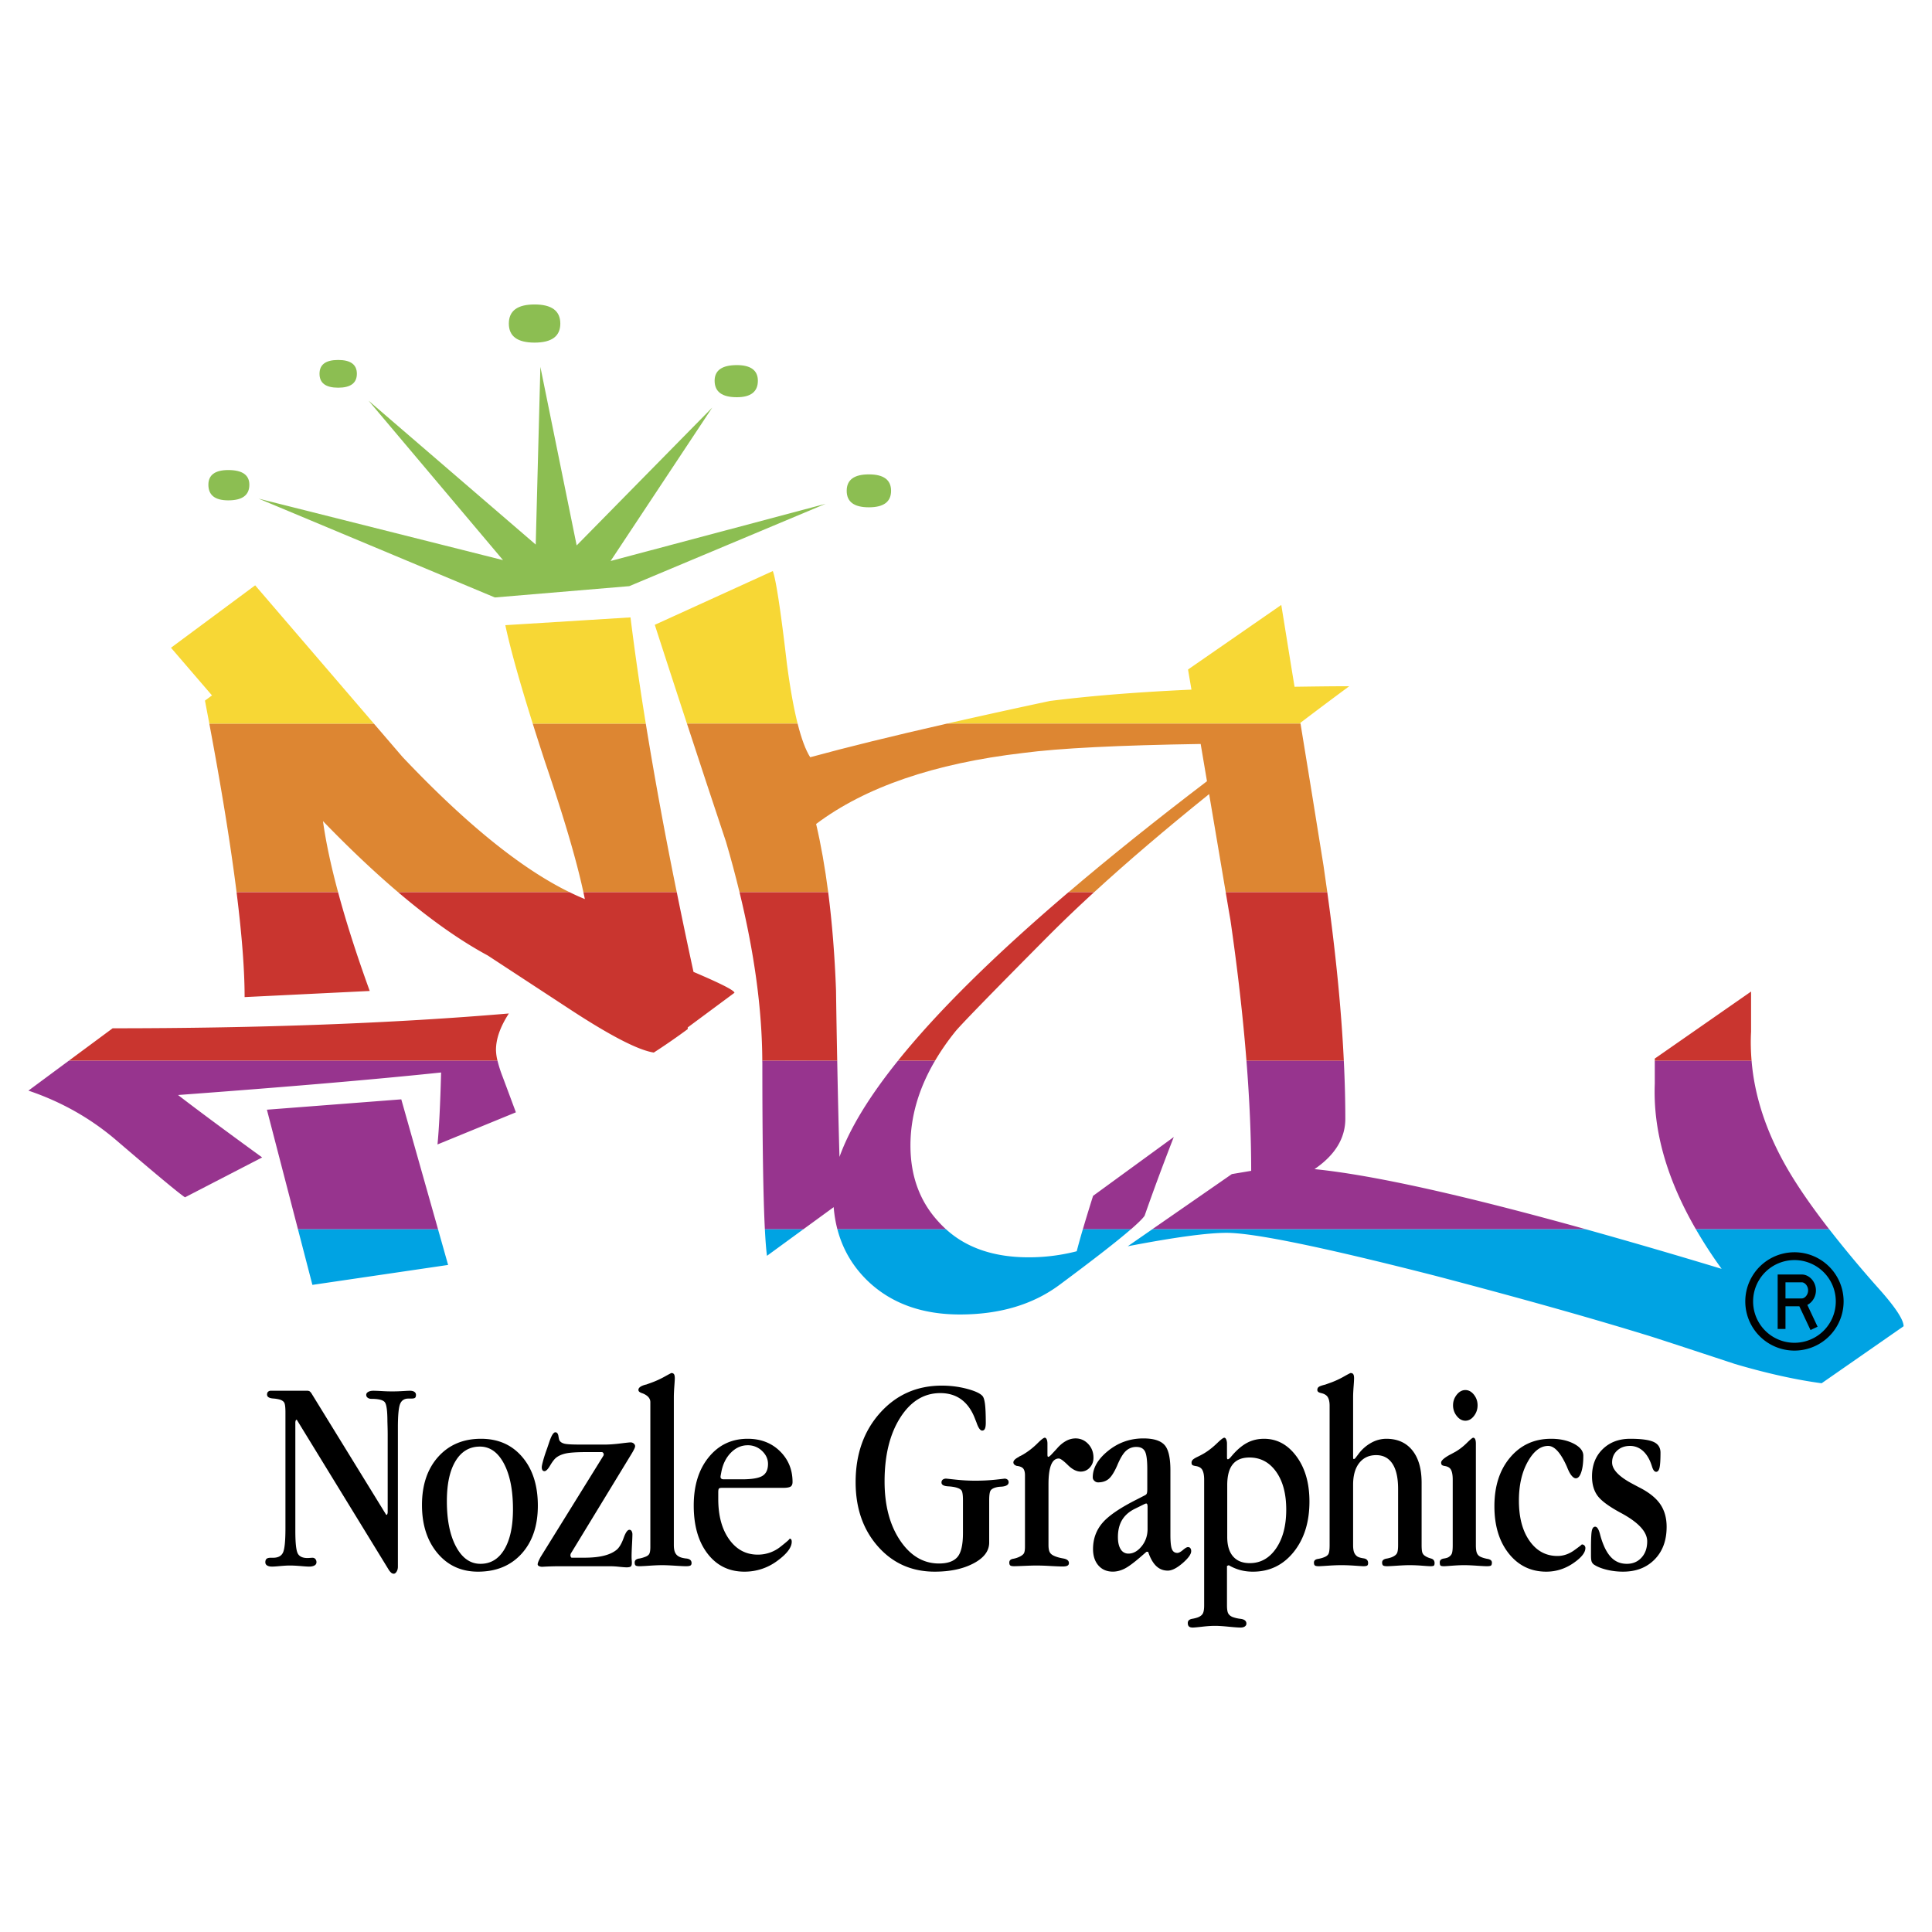
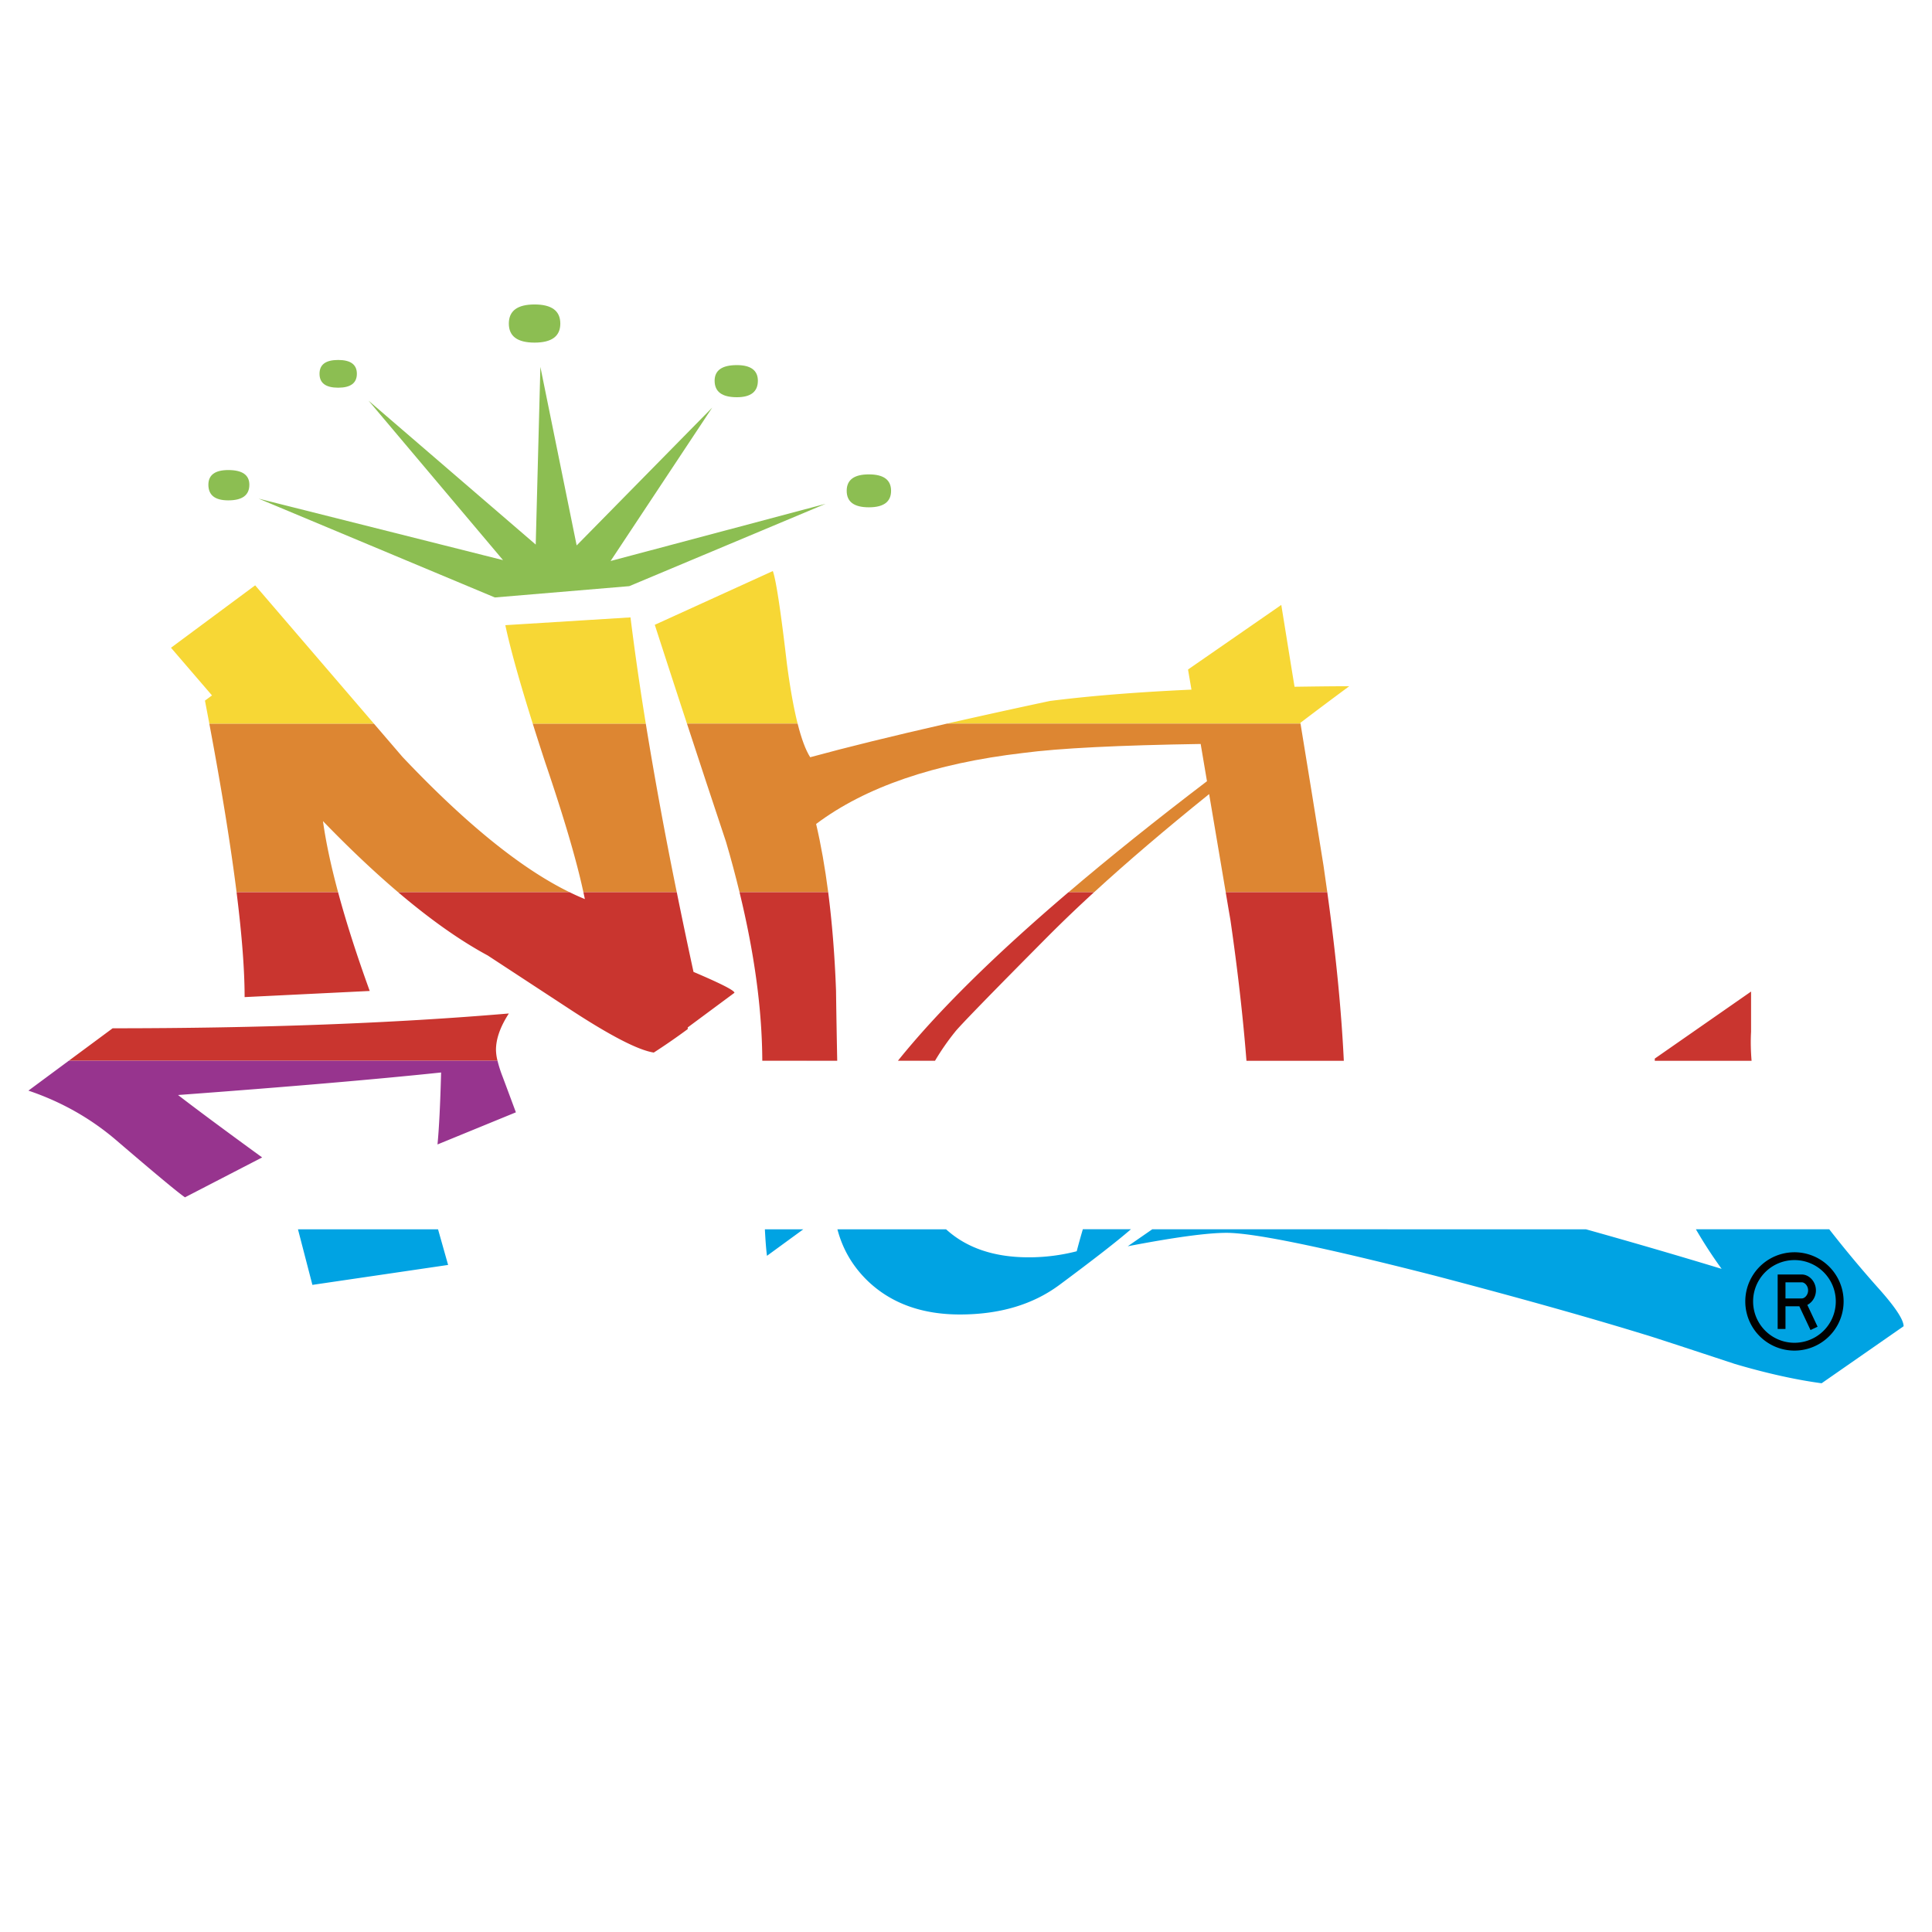
<svg xmlns="http://www.w3.org/2000/svg" width="2500" height="2500" viewBox="0 0 192.756 192.756">
-   <path fill-rule="evenodd" clip-rule="evenodd" fill="#fff" d="M0 0h192.756v192.756H0V0z" />
-   <path d="M27.04 138.754h3.563a.58.58 0 0 1 .27.045.772.772 0 0 1 .203.219l7.442 12.092c.018.018.036.027.054.027.027 0 .052-.029.075-.09a.584.584 0 0 0 .033-.209v-7.617c0-.307-.004-.617-.014-.928-.008-.311-.014-.471-.014-.482 0-1.057-.087-1.695-.264-1.916-.176-.221-.626-.332-1.348-.332a.593.593 0 0 1-.354-.109c-.099-.074-.148-.17-.148-.289s.065-.217.196-.295c.13-.076.304-.115.521-.115.145 0 .426.01.845.033a16.626 16.626 0 0 0 2.076 0c.378-.023.617-.033.716-.033.189 0 .338.035.446.107a.35.35 0 0 1 .163.303c0 .146-.032.246-.096.295-.063.051-.189.076-.379.076h-.284c-.397 0-.671.176-.82.527-.149.354-.224 1.148-.224 2.387v13.867c0 .18-.042.34-.127.482-.085.141-.181.211-.289.211a.404.404 0 0 1-.262-.109 1.38 1.38 0 0 1-.261-.326l-9.131-14.898c-.019-.018-.037-.027-.055-.027-.026 0-.052.029-.074.09a.584.584 0 0 0-.033.209V152.749c0 1.176.079 1.918.236 2.23.157.311.484.467.979.467.055 0 .138-.004.25-.014.113-.008.195-.014.25-.014.117 0 .211.041.284.127a.473.473 0 0 1 .108.322c0 .139-.066.246-.197.32-.132.074-.311.113-.538.113-.146 0-.43-.018-.856-.055-.427-.035-.78-.053-1.062-.053-.245 0-.564.018-.958.053-.395.037-.669.055-.823.055-.208 0-.371-.039-.489-.113a.357.357 0 0 1-.177-.32c0-.158.041-.273.122-.344.083-.07.219-.105.41-.105h.246c.482 0 .808-.166.975-.5.168-.336.253-1.152.253-2.453v-11.533c0-.5-.037-.822-.109-.967-.073-.145-.223-.254-.449-.328a3.407 3.407 0 0 0-.639-.107c-.426-.027-.639-.158-.639-.395 0-.119.034-.213.102-.279a.404.404 0 0 1 .295-.102zM50.281 146.029c.599 1.133.898 2.648.898 4.547 0 1.707-.286 3.043-.858 4.004-.572.963-1.367 1.443-2.385 1.443-1.009 0-1.821-.568-2.433-1.707s-.919-2.652-.919-4.539c0-1.729.291-3.066.872-4.018.581-.953 1.389-1.432 2.426-1.432.999.001 1.8.569 2.399 1.702zm-6.632 8.932c1.03 1.23 2.378 1.844 4.042 1.844 1.817 0 3.267-.598 4.349-1.791 1.08-1.193 1.621-2.791 1.621-4.791 0-2.018-.516-3.635-1.547-4.85-1.031-1.219-2.405-1.826-4.125-1.826-1.773 0-3.197.602-4.274 1.805-1.075 1.203-1.614 2.805-1.614 4.803.001 1.974.517 3.574 1.548 4.806zM57.874 144.125h2.454c.454 0 .972-.037 1.553-.109s.927-.109 1.036-.109a.47.47 0 0 1 .313.115c.09.078.136.166.136.266a.757.757 0 0 1-.084.266c-.058.123-.137.27-.241.443l-6.02 9.885a.504.504 0 0 0-.11.274.39.39 0 0 0 .041.176c.027.055.06.08.096.08h1.22c.795 0 1.462-.066 2-.203.537-.135.964-.34 1.282-.611.253-.227.477-.613.671-1.156.194-.545.386-.814.576-.814.09 0 .163.041.216.127a.647.647 0 0 1 .082.348c0 .172-.014.51-.041 1.014-.027.504-.041.914-.041 1.23 0 .072.004.17.014.297.009.127.014.221.014.283 0 .189-.04.311-.116.365-.077.055-.215.082-.413.082-.127 0-.372-.02-.732-.055a9.172 9.172 0 0 0-.908-.055h-4.963a29.707 29.707 0 0 0-1.793.054.743.743 0 0 1-.344-.068c-.085-.045-.128-.104-.128-.174 0-.072.024-.168.072-.285.049-.115.121-.266.217-.445l6.248-10.076a.365.365 0 0 0 .047-.104.325.325 0 0 0 .007-.059.25.25 0 0 0-.061-.158c-.041-.051-.084-.074-.129-.074h-1.437c-1.003 0-1.711.043-2.122.129s-.743.229-.996.428c-.181.146-.382.406-.604.783-.221.375-.409.562-.562.562-.091 0-.159-.033-.204-.102a.522.522 0 0 1-.068-.293c0-.109.048-.334.143-.678.094-.346.224-.738.386-1.184l.217-.641c.217-.652.42-.979.61-.979.163 0 .265.127.307.381.04.254.079.404.115.449.09.145.252.248.488.307.231.059.751.088 1.556.088zM67.229 139.393v14.75c0 .326.043.578.128.76.086.18.219.316.399.406.153.082.373.143.661.178.387.027.581.182.581.463 0 .117-.04.199-.115.244-.078.045-.219.068-.427.068-.19 0-.554-.016-1.091-.051s-.974-.053-1.307-.053c-.344 0-.769.018-1.274.053s-.831.051-.975.051c-.208 0-.342-.027-.4-.082-.059-.053-.088-.148-.088-.283 0-.236.162-.371.486-.406a3.06 3.06 0 0 0 .525-.15c.215-.072.362-.172.438-.299.077-.125.115-.367.115-.719V139.895c0-.373-.249-.662-.744-.869-.172-.055-.289-.109-.352-.164a.245.245 0 0 1-.094-.191c0-.225.244-.402.733-.529h.027l.49-.176a9.042 9.042 0 0 0 1.359-.617c.435-.242.662-.361.68-.361.118 0 .203.037.258.113s.082.215.082.414c0 .125-.016.398-.048.816-.031.419-.047.773-.047 1.062zM72.215 147.592c-.109 0-.189-.02-.244-.062-.054-.039-.082-.1-.082-.182v-.068l.082-.436c.153-.789.474-1.426.96-1.918.487-.488 1.042-.732 1.664-.732a2.01 2.01 0 0 1 1.434.564c.396.377.595.809.595 1.297 0 .572-.188.971-.562 1.197-.375.227-1.058.34-2.049.34h-1.798zm6.66.728c.13-.082.197-.236.197-.463 0-1.225-.42-2.248-1.261-3.074-.842-.824-1.913-1.236-3.214-1.236-1.592 0-2.887.611-3.885 1.836-.999 1.223-1.498 2.832-1.498 4.826 0 2.006.46 3.605 1.383 4.803.921 1.195 2.147 1.793 3.675 1.793a5.421 5.421 0 0 0 3.254-1.061c.976-.707 1.465-1.35 1.465-1.926 0-.107-.02-.186-.058-.236-.039-.049-.095-.074-.17-.074.09 0-.203.268-.879.799a3.598 3.598 0 0 1-2.286.799c-1.172 0-2.122-.508-2.848-1.523s-1.089-2.359-1.089-4.033v-.66c0-.197.022-.322.067-.371.046-.051.136-.074.271-.074h6.134c.364-.002.611-.045.742-.125zM96.075 152.955v-3.268c0-.514-.048-.842-.143-.98-.095-.141-.318-.25-.671-.332a4.426 4.426 0 0 0-.665-.082c-.443-.027-.663-.152-.663-.377a.36.36 0 0 1 .121-.291.55.55 0 0 1 .353-.102c.018 0 .345.035.983.104a18.48 18.48 0 0 0 1.905.102c.723 0 1.4-.035 2.033-.102.633-.068.928-.104.881-.104.127 0 .229.033.305.096.078.062.117.152.117.27 0 .242-.223.387-.67.432-.219.01-.387.025-.504.055-.318.07-.525.182-.621.332-.098.148-.145.475-.145.98v4.215c0 .836-.521 1.529-1.566 2.078-1.043.549-2.333.824-3.869.824-2.295 0-4.185-.84-5.667-2.52-1.481-1.68-2.223-3.816-2.223-6.408 0-2.789.812-5.094 2.437-6.91 1.626-1.814 3.679-2.723 6.162-2.723.866 0 1.7.105 2.499.316.798.211 1.316.449 1.55.709.117.117.203.387.258.805.053.42.08 1.043.08 1.871 0 .271-.029.471-.086.596-.059.127-.15.189-.275.189-.195 0-.389-.279-.576-.836-.082-.199-.143-.357-.188-.473-.325-.801-.773-1.406-1.342-1.816-.569-.408-1.26-.615-2.073-.615-1.627 0-2.959.82-3.999 2.457-1.039 1.639-1.558 3.758-1.558 6.355 0 2.389.516 4.35 1.547 5.885 1.031 1.535 2.326 2.303 3.883 2.303.85 0 1.461-.213 1.832-.639.372-.423.558-1.222.558-2.396zM104.504 144.033v1.068c0 .109.008.178.023.207a.07.07 0 0 0 .066.039c.047 0 .117-.045.215-.139a1.59 1.59 0 0 1 .059-.055l.557-.6c.287-.34.592-.598.91-.775a1.97 1.97 0 0 1 .967-.268c.502 0 .928.188 1.275.559.346.373.52.828.52 1.367 0 .395-.125.725-.373.988a1.182 1.182 0 0 1-.898.398c-.414 0-.842-.217-1.283-.652-.443-.436-.744-.654-.906-.654-.342 0-.6.217-.77.643-.172.43-.258 1.076-.258 1.941v6.037c0 .328.041.568.123.723.08.154.227.275.436.367.234.109.535.195.896.258.391.064.584.217.584.463 0 .119-.049.205-.148.258-.102.055-.254.082-.463.082-.234 0-.643-.016-1.223-.047a25.329 25.329 0 0 0-1.371-.049c-.316 0-.73.012-1.236.035-.508.021-.848.033-1.018.033-.209 0-.344-.027-.4-.082-.061-.053-.09-.15-.09-.285 0-.217.145-.344.432-.381a2.39 2.39 0 0 0 .607-.205c.205-.1.346-.211.418-.332.07-.123.107-.342.107-.66V147.176c0-.271-.051-.48-.15-.627-.102-.145-.295-.238-.58-.285-.008-.01-.027-.01-.055 0-.246-.072-.371-.193-.371-.363 0-.18.188-.365.559-.555l.027-.033c.107-.045.223-.104.346-.174a7.205 7.205 0 0 0 1.477-1.144c.371-.367.611-.553.721-.553.08 0 .146.057.195.166.049.111.073.251.073.425zM114.494 152.533c0 .676-.199 1.258-.596 1.744-.395.484-.834.727-1.309.727a.869.869 0 0 1-.777-.436c-.186-.291-.277-.697-.277-1.215 0-.662.135-1.223.404-1.684.271-.459.682-.828 1.23-1.109l.904-.445c.055-.027.107-.053.162-.074a.37.37 0 0 1 .121-.035c.047 0 .078.023.102.074a.742.742 0 0 1 .035.264v2.189h.001zm1.674-8.385c-.4-.424-1.098-.637-2.09-.637-1.326 0-2.5.414-3.52 1.238-1.021.826-1.533 1.709-1.533 2.646 0 .137.055.254.164.352.107.102.229.15.365.15.426 0 .775-.113 1.051-.338.275-.227.559-.67.85-1.328.295-.713.588-1.203.877-1.471a1.493 1.493 0 0 1 1.053-.398c.404 0 .688.145.846.439.156.293.234.887.234 1.781v1.977c0 .244-.02.402-.061.475-.039.072-.123.135-.25.189l-.688.355c-1.707.854-2.867 1.646-3.486 2.375-.617.73-.928 1.594-.928 2.592 0 .689.182 1.238.541 1.646.361.408.84.611 1.436.611.369 0 .746-.092 1.131-.277s.932-.586 1.645-1.201l.582-.504h.16c.217.641.486 1.115.807 1.422.322.307.707.459 1.158.459.408 0 .898-.248 1.473-.742.572-.496.859-.895.859-1.195a.487.487 0 0 0-.08-.299c-.053-.072-.135-.109-.244-.109-.107 0-.277.096-.5.289-.227.193-.412.289-.557.289-.254 0-.434-.121-.535-.363-.104-.242-.156-.719-.156-1.432v-6.447c-.001-1.272-.202-2.12-.604-2.544z" fill-rule="evenodd" clip-rule="evenodd" />
-   <path d="M122.441 148.18c0-.936.182-1.629.549-2.082.365-.455.922-.682 1.67-.682 1.102 0 1.988.475 2.662 1.42.672.945 1.006 2.207 1.006 3.781 0 1.584-.334 2.871-1.006 3.857-.674.986-1.551 1.48-2.633 1.48-.723 0-1.277-.223-1.666-.67-.389-.449-.582-1.094-.582-1.936v-5.168zm-.103-4.569c-.049-.111-.115-.168-.195-.168-.1 0-.33.174-.688.52s-.713.639-1.066.875c-.119.08-.24.156-.361.223-.121.07-.283.154-.482.254-.271.127-.451.232-.537.32-.086.084-.129.182-.129.291s.025.186.074.232c.051.045.156.08.322.107.336.047.564.178.682.395.119.217.18.537.18.963v12.553c0 .357-.041.621-.123.787s-.246.299-.488.396a3.3 3.3 0 0 1-.529.141c-.33.045-.492.188-.492.426 0 .156.037.271.115.346.078.072.203.109.377.109.135 0 .449-.029.943-.084.494-.057.922-.086 1.285-.086.336 0 .785.029 1.354.086.564.055.963.084 1.189.084.182 0 .324-.037.428-.109s.156-.168.156-.285c0-.273-.205-.434-.613-.479a3.36 3.36 0 0 1-.793-.189c-.199-.092-.338-.213-.416-.367-.076-.154-.115-.414-.115-.775v-3.941l.178-.074a4.69 4.69 0 0 0 1.158.488c.393.105.811.156 1.254.156 1.654 0 3.006-.652 4.061-1.959 1.051-1.309 1.576-2.988 1.576-5.043 0-1.828-.43-3.328-1.293-4.498-.863-1.172-1.939-1.758-3.232-1.758-.604 0-1.152.125-1.645.377s-.982.652-1.469 1.201l-.273.318a.812.812 0 0 1-.129.109c-.043.029-.072.041-.09.041-.037 0-.062-.014-.076-.047a.42.42 0 0 1-.02-.156v-1.346a1.098 1.098 0 0 0-.078-.434zM135 139.387v5.818c0 .164.004.266.014.307s.023.061.043.061a.193.193 0 0 0 .113-.047.556.556 0 0 0 .113-.129l.27-.354a3.933 3.933 0 0 1 1.262-1.1 3.104 3.104 0 0 1 1.492-.396c1.113 0 1.979.383 2.598 1.15.621.77.93 1.848.93 3.238v6.219c0 .371.025.623.076.758s.139.242.268.322c.156.109.354.193.592.258.238.062.357.217.357.459 0 .117-.021.197-.061.242-.043.045-.158.068-.35.068-.092 0-.369-.016-.826-.051a16.405 16.405 0 0 0-1.225-.053c-.348 0-.773.018-1.285.053s-.84.051-.984.051c-.209 0-.348-.027-.41-.08-.062-.055-.094-.15-.094-.285 0-.225.168-.359.504-.404.219-.045.387-.096.504-.148.229-.1.383-.219.465-.359.082-.139.123-.416.123-.83v-5.607c0-1.096-.186-1.932-.561-2.506s-.916-.863-1.629-.863c-.711 0-1.271.26-1.684.781-.41.52-.615 1.244-.615 2.168v6.027c0 .316.035.559.102.73a.87.87 0 0 0 .318.404c.125.082.336.145.633.189s.443.203.443.473c0 .117-.029.197-.086.242-.061.045-.188.068-.389.068-.053 0-.326-.016-.82-.051-.49-.035-.949-.053-1.373-.053-.398 0-.846.018-1.348.053s-.803.051-.9.051c-.209 0-.342-.027-.4-.08-.059-.055-.088-.148-.088-.281 0-.215.152-.34.459-.375.223-.045.398-.094.523-.146.227-.082.379-.191.459-.326.082-.137.123-.436.123-.898v-13.91c0-.363-.061-.645-.178-.844-.119-.199-.336-.336-.654-.41-.152-.035-.258-.078-.311-.129a.236.236 0 0 1-.082-.193c0-.125.047-.225.143-.297s.311-.148.646-.23l.492-.176c.471-.168.92-.375 1.348-.617.426-.242.658-.361.695-.361.117 0 .203.037.256.113.057.076.084.215.084.412 0 .152-.016.438-.049.855-.03.419-.046.759-.046 1.019zM147.248 144.029v10.154c0 .342.035.596.102.762.07.168.186.291.35.371s.377.148.643.203c.336.045.504.17.504.377 0 .145-.027.24-.082.291-.053.049-.193.074-.42.074-.154 0-.486-.016-.998-.051s-.93-.053-1.256-.053c-.361 0-.77.018-1.223.053s-.719.051-.801.051c-.199 0-.32-.027-.359-.08-.041-.055-.062-.156-.062-.309 0-.205.131-.33.391-.375.188-.027.336-.066.445-.119.18-.102.299-.223.363-.367.061-.145.094-.422.094-.828v-6.561c0-.424-.055-.746-.162-.961-.107-.219-.318-.35-.633-.396-.152-.027-.25-.064-.295-.115s-.066-.127-.066-.227c0-.201.289-.461.865-.779.057-.027.146-.074.271-.143.127-.068.23-.125.312-.17.398-.236.77-.527 1.117-.871s.559-.518.631-.518c.09 0 .156.051.201.15.045.103.068.248.068.437zm-1.047-5.343c.324 0 .609.154.852.463.244.309.365.66.365 1.059 0 .4-.121.756-.365 1.068-.242.312-.527.469-.852.469s-.611-.156-.859-.469a1.68 1.68 0 0 1-.371-1.068c0-.398.125-.75.371-1.059.248-.309.535-.463.859-.463zM154.748 143.547c.889 0 1.646.166 2.277.494.629.33.943.73.943 1.199 0 .678-.066 1.223-.205 1.633-.135.412-.314.617-.543.617-.117 0-.242-.07-.373-.211s-.256-.342-.373-.604a4.3 4.3 0 0 1-.137-.326c-.615-1.393-1.24-2.09-1.875-2.09-.77 0-1.449.525-2.037 1.576-.588 1.047-.883 2.344-.883 3.881 0 1.674.352 3.014 1.061 4.018.705 1.004 1.635 1.506 2.785 1.506.588 0 1.148-.191 1.684-.578.533-.383.779-.576.734-.576.107 0 .195.035.264.1a.36.36 0 0 1 .104.266c0 .459-.412.967-1.23 1.523-.82.553-1.711.83-2.672.83-1.529 0-2.775-.602-3.736-1.805-.959-1.203-1.439-2.777-1.439-4.721 0-2.01.525-3.635 1.576-4.873 1.05-1.24 2.407-1.859 4.075-1.859zM162.639 143.547c1.094 0 1.875.104 2.336.312.463.209.693.568.693 1.076 0 .729-.033 1.229-.096 1.5-.064.273-.178.408-.34.408-.166 0-.301-.174-.41-.525s-.229-.635-.355-.855c-.219-.391-.484-.689-.797-.895a1.87 1.87 0 0 0-1.043-.309c-.518 0-.945.154-1.283.465-.336.309-.504.705-.504 1.186 0 .719.711 1.445 2.133 2.184.283.152.506.271.672.354.934.488 1.605 1.039 2.018 1.652.41.613.617 1.359.617 2.234 0 1.355-.398 2.439-1.197 3.252-.797.812-1.844 1.219-3.141 1.219a6.928 6.928 0 0 1-1.598-.182c-.512-.123-.928-.281-1.244-.48a.661.661 0 0 1-.285-.303c-.057-.123-.082-.346-.082-.67v-.689c0-.928.029-1.521.088-1.777s.17-.385.332-.385c.188 0 .35.248.48.748a7.8 7.8 0 0 0 .439 1.273c.264.576.576.998.941 1.273.363.273.797.41 1.297.41.6 0 1.088-.207 1.465-.621.379-.414.566-.953.566-1.619 0-.965-.896-1.924-2.695-2.877-1.154-.627-1.912-1.191-2.271-1.693-.361-.504-.539-1.141-.539-1.912 0-1.115.352-2.021 1.057-2.713.707-.693 1.623-1.041 2.746-1.041z" fill-rule="evenodd" clip-rule="evenodd" />
+   <path fill-rule="evenodd" clip-rule="evenodd" fill="#fff" d="M0 0v192.756H0V0z" />
  <path fill-rule="evenodd" clip-rule="evenodd" fill="#3073b2" d="M49.636 105.83H6.862l42.774.002v-.002zM37.303 72.195h-16.42 16.42zM23.603 89.015h.163-.163z" />
  <path d="M33.73 89.015c-.708-2.628-1.216-5-1.507-7.092 2.618 2.706 5.117 5.069 7.498 7.092l17.107.001c-4.8-2.336-10.359-6.829-16.669-13.495l-2.856-3.326h-16.42c1.23 6.545 2.134 12.149 2.72 16.819H33.73v.001zM53.151 72.195c.38 1.207.787 2.48 1.235 3.844 1.884 5.534 3.149 9.848 3.819 12.976h9.316a427.171 427.171 0 0 1-3.091-16.821l-11.279.001z" fill-rule="evenodd" clip-rule="evenodd" fill="#dd8632" />
  <path fill-rule="evenodd" clip-rule="evenodd" fill="#413f3e" d="M23.766 89.015h9.964-9.964zM56.828 89.016l-17.107-.001v.001h17.108-.001zM58.206 89.016h9.316-9.316z" />
  <path fill-rule="evenodd" clip-rule="evenodd" fill="#8cbe52" d="M63.122 55.385l-2.203.586.388-.586.003-.004 9.749-14.716-13.525 13.753-3.62-17.815-.464 17.729-16.676-14.356 12.99 15.404.003.005.421.498-1.984-.498-.017-.005-22.381-5.63 13.458 5.629.011.005 10.096 4.224 13.413-1.128 7.379-3.095.008-.003 12.202-5.118-19.237 5.117-.014.004zM33.74 38.68c1.237 0 1.865-.46 1.865-1.389 0-.922-.628-1.377-1.865-1.377-1.243 0-1.862.455-1.862 1.377 0 .929.619 1.389 1.862 1.389zM53.333 34.182c1.709 0 2.57-.631 2.57-1.897 0-1.272-.861-1.909-2.57-1.909-1.711 0-2.566.637-2.566 1.909.001 1.265.856 1.897 2.566 1.897zM86.689 47.329c-1.482 0-2.214.548-2.214 1.639 0 1.098.732 1.646 2.214 1.646 1.474 0 2.214-.548 2.214-1.646.001-1.091-.74-1.639-2.214-1.639zM73.515 39.631c1.389 0 2.098-.546 2.098-1.646 0-1.033-.709-1.558-2.098-1.558-1.482 0-2.217.525-2.217 1.558 0 1.099.735 1.646 2.217 1.646zM22.774 46.897c-1.319 0-1.984.491-1.984 1.465 0 1.044.665 1.559 1.984 1.559 1.401 0 2.104-.515 2.104-1.559 0-.974-.703-1.465-2.104-1.465z" />
-   <path fill-rule="evenodd" clip-rule="evenodd" fill="#3073b2" d="M32.867 122.65h10.837-10.837z" />
  <path fill-rule="evenodd" clip-rule="evenodd" fill="#373b8d" d="M29.729 122.65h3.138-3.138z" />
  <path fill-rule="evenodd" clip-rule="evenodd" fill="#3073b2" d="M108.035 122.646v.002h4.795l.002-.002h-4.797zM94.388 122.648h-10.84H94.39h-.002zM94.478 72.195h35.272-35.272zM169.199 122.645h13.303-13.303zM158.223 122.645l-43.266.001v.002l43.272-.002-.006-.001zM165.098 105.836h9.658v-.002h-9.658v.002zM76.312 122.648h3.834-3.834zM79.579 72.195H68.538h11.041zM89.586 105.832l3.701.002v-.002h-3.701zM124.359 105.834h9.713-9.713zM83.529 105.832h-7.475l7.475.002v-.002z" />
  <path d="M25.457 58.399l-8.397 6.227 4.091 4.756-.703.519c.15.778.294 1.541.436 2.294h16.42L25.457 58.399zM62.904 61.597l-12.488.776c.486 2.293 1.402 5.577 2.735 9.821h11.28a285.553 285.553 0 0 1-1.527-10.597zM78.504 66.179c-.618-5.323-1.094-8.392-1.4-9.204l-11.776 5.363a2690.7 2690.7 0 0 0 3.209 9.857h11.042c-.396-1.573-.754-3.575-1.075-6.016zM134.615 68.465c-1.906 0-3.66.029-5.457.053-.451-2.72-.877-5.433-1.324-8.164l-9.303 6.443c.109.671.229 1.336.34 2.007-5.297.24-10.033.613-14.123 1.132a758.908 758.908 0 0 0-10.27 2.259h35.272l-.012-.076a424.684 424.684 0 0 1 4.877-3.654z" fill-rule="evenodd" clip-rule="evenodd" fill="#f7d735" />
  <path d="M80.835 75.55c-.454-.709-.872-1.831-1.256-3.355H68.538c1.289 3.934 2.585 7.866 3.896 11.793.508 1.715.948 3.385 1.349 5.028h8.846c-.318-2.451-.716-4.727-1.205-6.807 4.891-3.677 11.782-6.046 20.646-7.084 3.633-.48 9.57-.771 17.721-.899.207 1.242.42 2.473.629 3.716-5.127 3.904-9.729 7.595-13.814 11.075h2.555c3.279-3.007 7.1-6.269 11.475-9.791.555 3.261 1.1 6.529 1.654 9.791h10.135c-.121-.875-.242-1.75-.377-2.648-.744-4.713-1.529-9.45-2.295-14.174H94.478c-5.476 1.247-10.028 2.366-13.643 3.355z" fill-rule="evenodd" clip-rule="evenodd" fill="#dd8632" />
  <path d="M49.484 104.75c0-1.096.424-2.305 1.284-3.635-11.583.986-24.772 1.477-39.53 1.477l-4.374 3.238h42.772a4.768 4.768 0 0 1-.152-1.08zM58.352 89.701a24.067 24.067 0 0 1-1.523-.685H39.721c3.199 2.719 6.183 4.826 8.94 6.312l8.053 5.274c4.12 2.707 6.962 4.178 8.515 4.412a65.492 65.492 0 0 0 3.386-2.34v-.168l4.661-3.455c0-.234-1.36-.924-4.085-2.084a576.576 576.576 0 0 1-1.669-7.951h-9.316c.049.229.103.469.146.685zM36.888 98.869c-1.316-3.626-2.363-6.904-3.158-9.854H23.602c.535 4.27.803 7.765.803 10.466l12.483-.612zM89.586 105.832h3.701a24.329 24.329 0 0 1 1.992-2.873c.386-.514 3.493-3.717 9.336-9.599a135.15 135.15 0 0 1 4.543-4.343h-2.555c-7.4 6.305-13.078 11.913-17.017 16.815zM174.705 102.941v-4.014l-9.607 6.688v.219h9.658c-.08-.967-.106-1.93-.051-2.893zM122.762 91.802c.723 4.999 1.254 9.668 1.598 14.032h9.713c-.242-5.041-.795-10.65-1.65-16.817h-10.135c.157.928.312 1.859.474 2.785zM83.41 98.816c-.131-3.548-.396-6.807-.782-9.8h-8.846c1.491 6.115 2.25 11.726 2.272 16.816h7.475c-.046-2.338-.088-4.678-.119-7.016z" fill-rule="evenodd" clip-rule="evenodd" fill="#c9352f" />
  <path d="M11.58 113.744c3.965 3.402 6.267 5.311 6.877 5.713l7.697-3.98c-3.88-2.824-6.675-4.902-8.391-6.227 10.88-.805 19.628-1.553 26.246-2.248-.085 3.176-.202 5.557-.36 7.18l7.821-3.205c-.47-1.266-.914-2.461-1.337-3.588a12.63 12.63 0 0 1-.496-1.557l-42.775-.002-4.028 2.982c3.269 1.104 6.18 2.743 8.746 4.932z" fill-rule="evenodd" clip-rule="evenodd" fill="#97348e" />
-   <path fill-rule="evenodd" clip-rule="evenodd" fill="#97348e" d="M43.704 122.65l-3.668-12.968-13.407 1.033 3.1 11.935h13.975zM114.197 121.295c.928-2.65 1.904-5.27 2.912-7.855l-8.053 5.871a194.165 194.165 0 0 0-1.021 3.336h4.797c.719-.624 1.178-1.075 1.365-1.352zM134.223 111.619c0-1.836-.051-3.768-.15-5.785h-9.713c.309 3.914.471 7.58.471 10.98l-1.932.326-7.941 5.506 43.266-.002c-12.242-3.41-21.27-5.418-27.076-6 2.043-1.396 3.075-3.07 3.075-5.025zM165.098 108.123c-.184 4.645 1.188 9.488 4.102 14.521h13.3c-1.828-2.355-3.279-4.465-4.324-6.311-2-3.531-3.135-7.031-3.42-10.498h-9.658v2.288zM83.176 120.438c.062.771.188 1.508.372 2.211h10.84c-.26-.238-.513-.486-.751-.752-1.864-2.02-2.801-4.553-2.801-7.611 0-2.861.819-5.68 2.451-8.451h-3.701c-2.868 3.57-4.818 6.77-5.831 9.59-.092-3.191-.164-6.391-.226-9.59l-7.475-.002c0 .076.005.156.005.232 0 7.76.083 13.281.252 16.584h3.833l3.032-2.211z" />
  <path fill-rule="evenodd" clip-rule="evenodd" fill="#00a3e3" d="M29.729 122.65l1.439 5.543 13.54-1.99-1.004-3.553H29.729zM107.424 124.838a19.12 19.12 0 0 1-4.789.605c-3.457 0-6.201-.936-8.245-2.795H83.549c.518 1.979 1.518 3.689 3.009 5.137 2.331 2.24 5.407 3.361 9.208 3.361 3.962 0 7.271-.982 9.917-2.938 3.379-2.508 5.758-4.357 7.146-5.561h-4.795a71.39 71.39 0 0 0-.61 2.191zM76.521 125.293l3.624-2.645h-3.833c.059 1.149.129 2.034.209 2.645zM171.768 126.594a633.998 633.998 0 0 0-13.539-3.947l-43.271.002-2.443 1.691c4.643-.893 7.934-1.34 9.857-1.34 2.721 0 9.654 1.43 20.797 4.277 8.74 2.293 15.98 4.334 21.75 6.127 2.73.881 5.441 1.779 8.172 2.678 3.209.945 6.088 1.58 8.652 1.926l8.18-5.689c0-.672-.879-1.984-2.639-3.934a117.947 117.947 0 0 1-4.781-5.74H169.2a46.179 46.179 0 0 0 2.568 3.949z" />
  <path d="M179.033 134.359a4.515 4.515 0 1 0-.001-9.03 4.515 4.515 0 0 0 .001 9.03m-1.285-1.771v-5.041h2.023m1.217 4.986l-1.199-2.549m-2.029-.045h2.018m-.001-.005c.502 0 1.008-.531 1.008-1.188 0-.695-.527-1.199-1.014-1.199" fill="none" stroke="#000" stroke-width=".78" stroke-miterlimit="2.613" />
</svg>